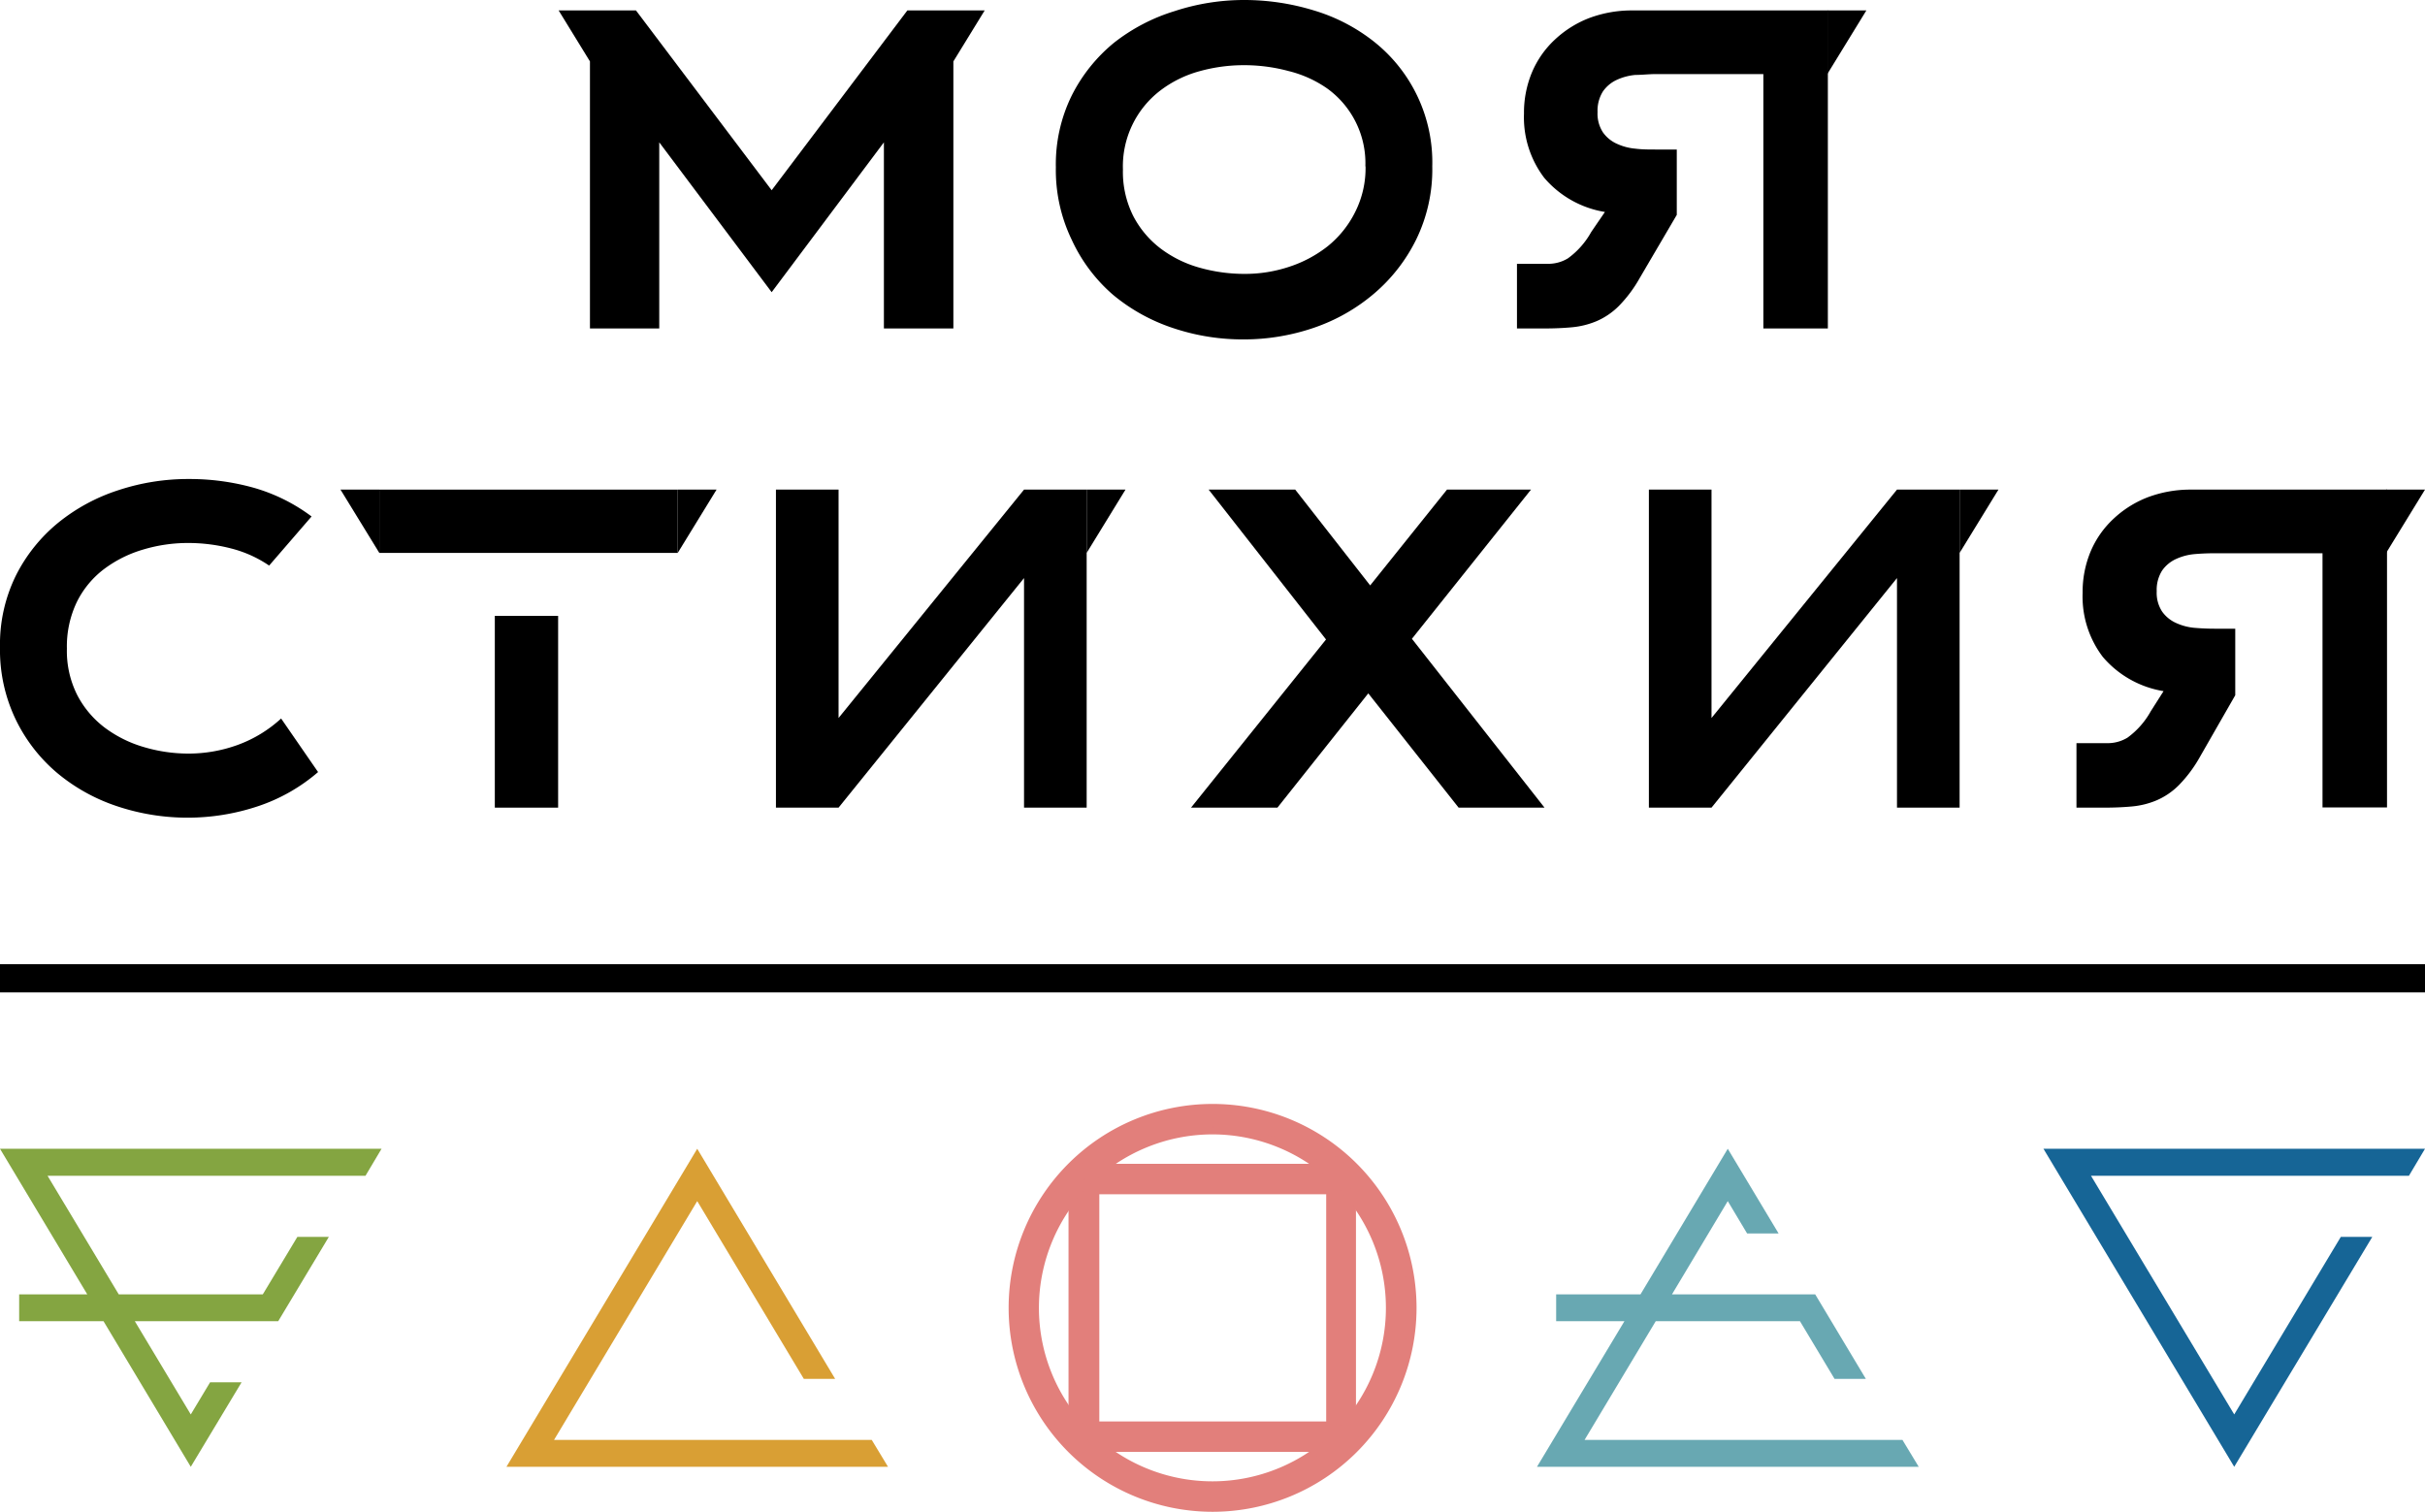
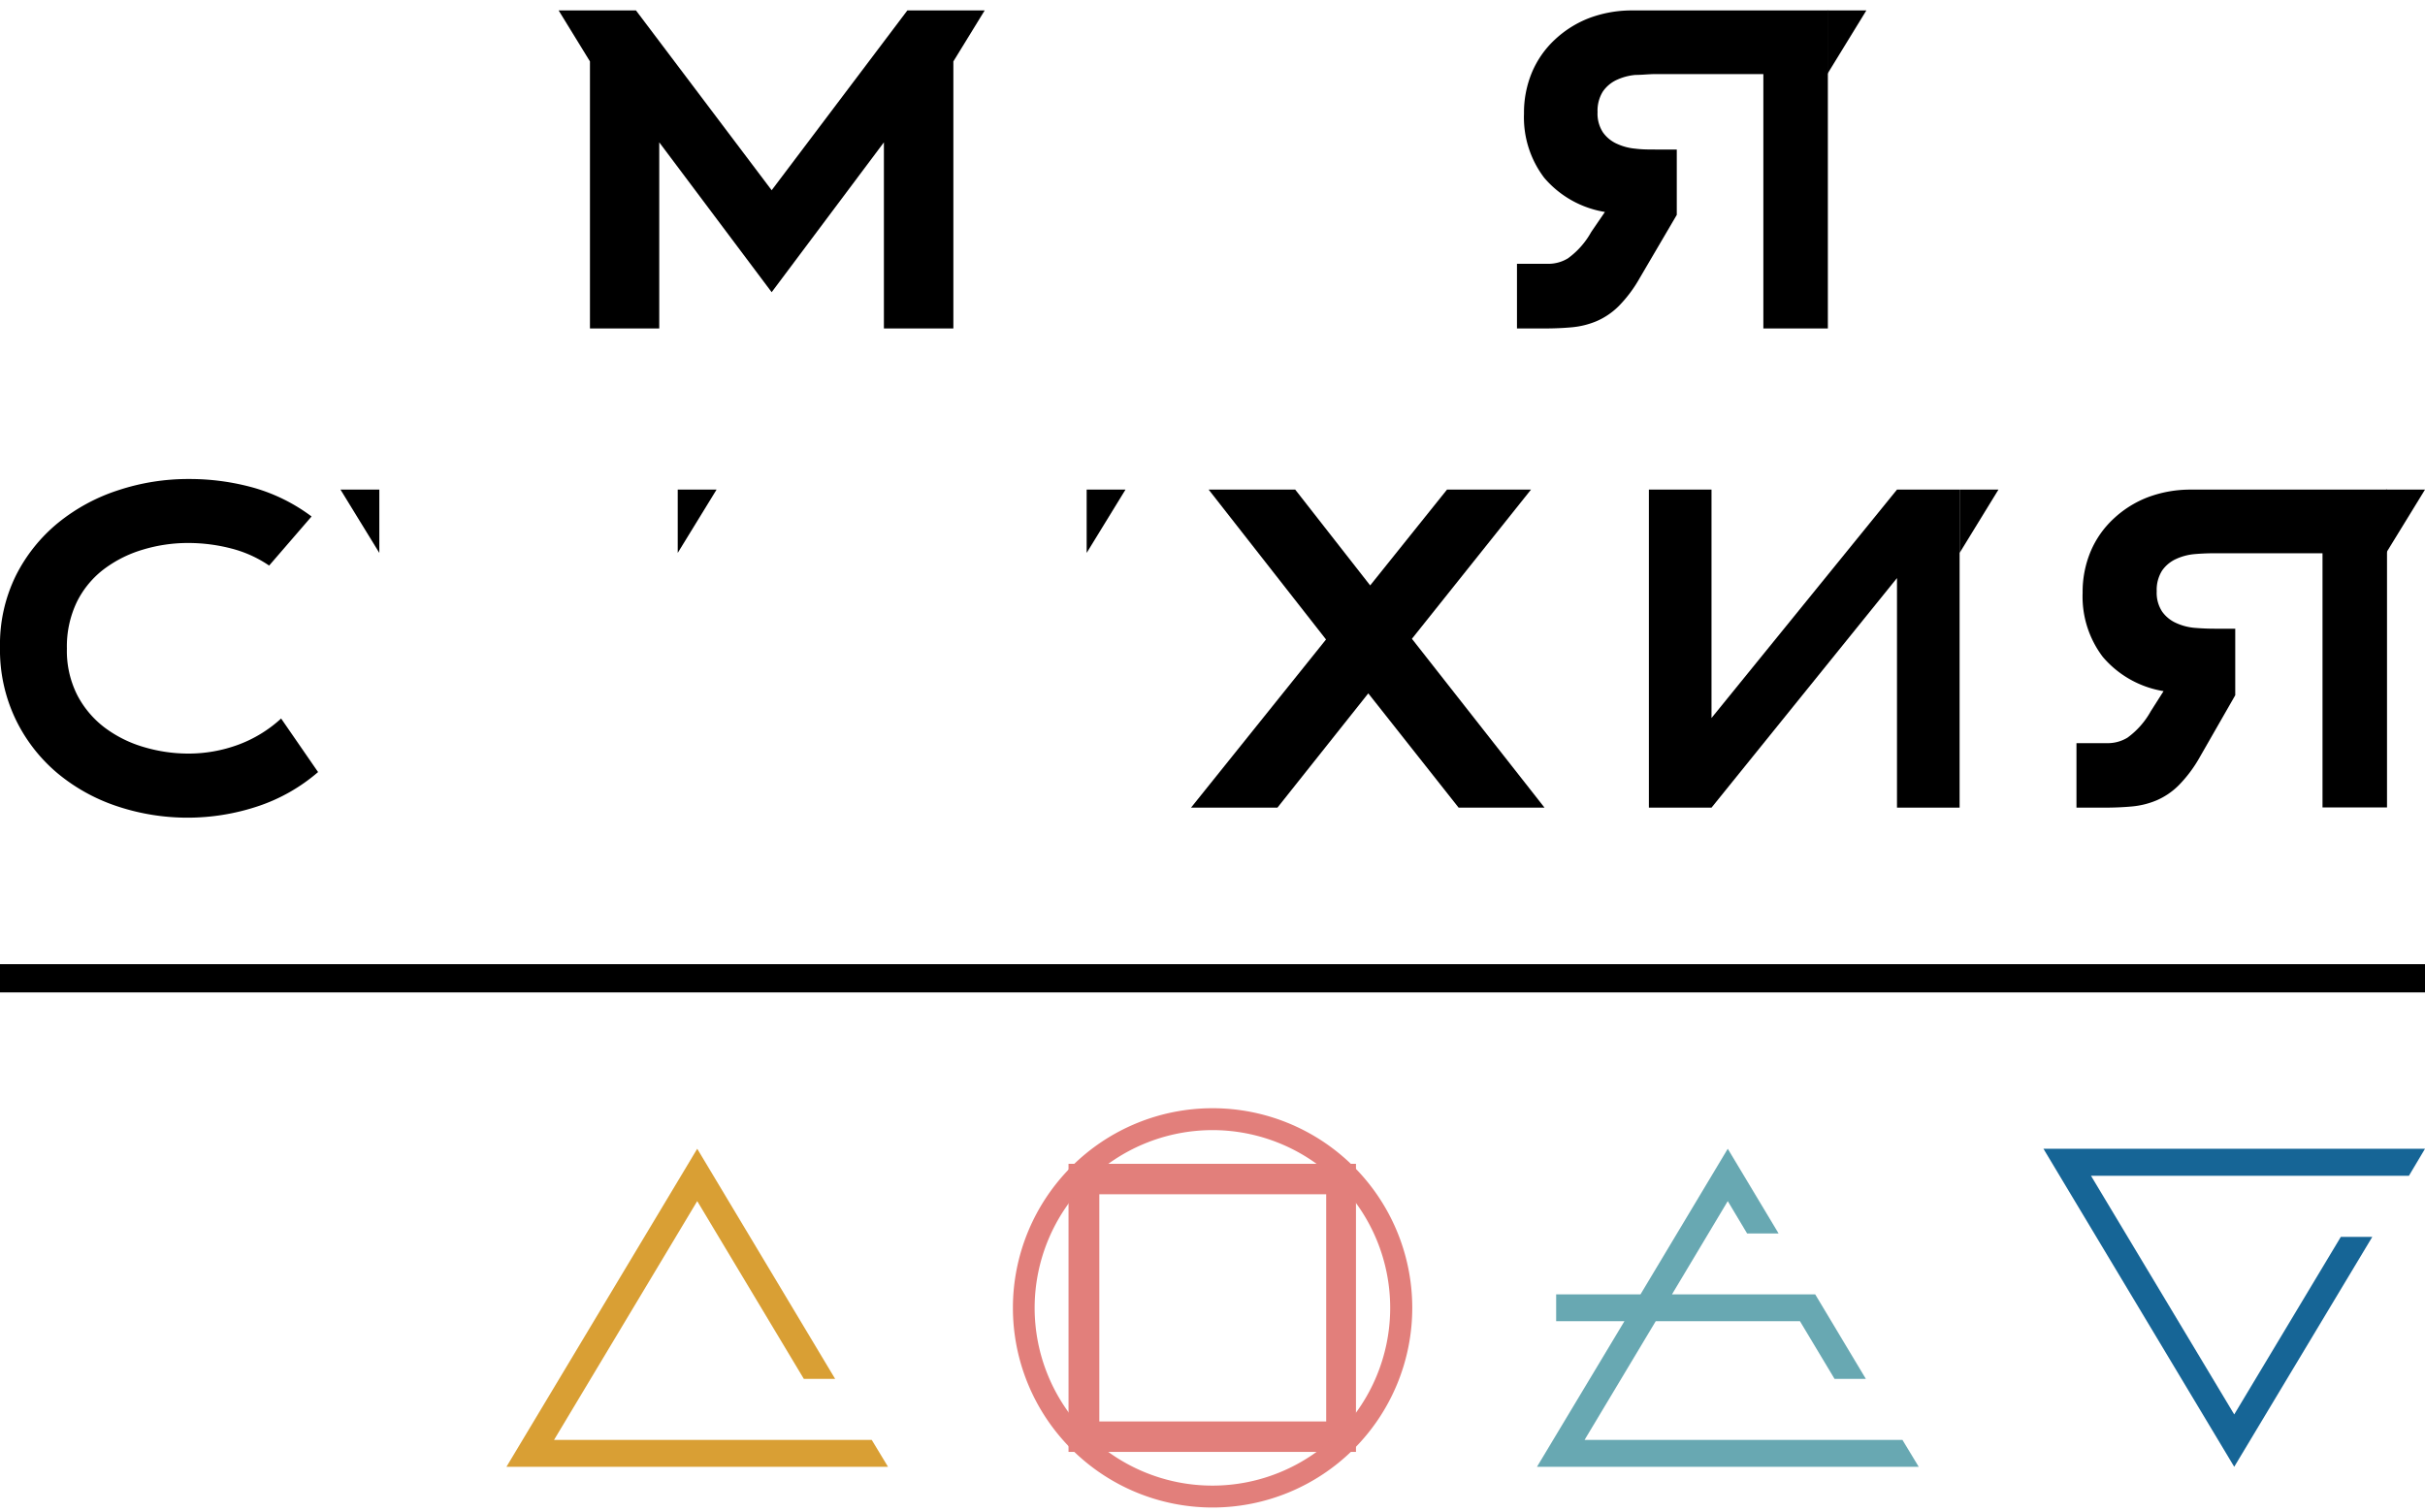
<svg xmlns="http://www.w3.org/2000/svg" viewBox="0 0 141.73 88.37">
  <defs>
    <style>.cls-1{fill:#68a8b2;}.cls-2{fill:#84a541;}.cls-3{fill:#d99f34;}.cls-4{fill:#166596;}.cls-5{fill:#e27f7b;}.cls-6{fill:none;stroke:#e27f7b;stroke-miterlimit:10;stroke-width:0.5px;}</style>
  </defs>
  <title>Ресурс 1</title>
  <g id="Слой_2" data-name="Слой 2">
    <g id="Слой_1-2" data-name="Слой 1">
      <polygon points="55.72 3.59 55.72 19.2 51.66 19.2 51.66 8.32 45.1 17.08 38.53 8.32 38.53 19.2 34.48 19.2 34.48 3.59 32.65 0.61 37.17 0.61 45.1 11.12 53.03 0.61 57.55 0.61 55.72 3.59" />
-       <path d="M83.71,9.72A9.34,9.34,0,0,1,82.77,14a9.88,9.88,0,0,1-2.46,3.16,10.8,10.8,0,0,1-3.52,2,12.65,12.65,0,0,1-4.12.68,12.8,12.8,0,0,1-4.1-.66,10.77,10.77,0,0,1-3.51-1.94A9.5,9.5,0,0,1,62.63,14a9.37,9.37,0,0,1-.92-4.22,9.1,9.1,0,0,1,.93-4.2,9.49,9.49,0,0,1,2.48-3.09A10.87,10.87,0,0,1,68.65.65,13,13,0,0,1,72.71,0a13.87,13.87,0,0,1,4.08.61,10.51,10.51,0,0,1,3.52,1.83,9,9,0,0,1,3.4,7.28m-3.91,0a5.39,5.39,0,0,0-2.22-4.54A6.77,6.77,0,0,0,75.3,4.15a9.94,9.94,0,0,0-2.59-.34,9.68,9.68,0,0,0-2.63.36,6.69,6.69,0,0,0-2.25,1.11,5.58,5.58,0,0,0-2.2,4.63,5.74,5.74,0,0,0,.61,2.73,5.66,5.66,0,0,0,1.61,1.9,6.82,6.82,0,0,0,2.27,1.11,9.61,9.61,0,0,0,2.63.36,8.16,8.16,0,0,0,2.58-.41,7.28,7.28,0,0,0,2.26-1.2,6,6,0,0,0,1.61-2,5.69,5.69,0,0,0,.61-2.67" />
      <path d="M95.44.61a7.08,7.08,0,0,0-2.57.45,6.17,6.17,0,0,0-2,1.26,5.57,5.57,0,0,0-1.33,1.9,6.12,6.12,0,0,0-.47,2.42,5.84,5.84,0,0,0,1.18,3.75,5.91,5.91,0,0,0,3.55,2L93,13.56a4.75,4.75,0,0,1-1.36,1.54,2.2,2.2,0,0,1-1.08.32h-1.9V19.2h1.61q.86,0,1.61-.07a4.86,4.86,0,0,0,1.44-.36,4.2,4.2,0,0,0,1.29-.88,7.75,7.75,0,0,0,1.22-1.63L98,12.56V8.74l-1.22,0c-.41,0-.81,0-1.2-.05a3.26,3.26,0,0,1-1.09-.29,2,2,0,0,1-.81-.67,2,2,0,0,1-.31-1.18,2.11,2.11,0,0,1,.31-1.2,2,2,0,0,1,.81-.68,3.29,3.29,0,0,1,1.09-.29c.4,0,.79-.05,1.2-.05l6.28,0V19.2h3.77V.61Z" />
      <polygon points="106.81 4.31 109.08 0.61 106.81 0.61 106.81 4.31" />
      <path d="M18.59,45.13a10.38,10.38,0,0,1-3.52,2,13,13,0,0,1-8.22,0,10.72,10.72,0,0,1-3.5-1.94A9.49,9.49,0,0,1,.92,42.06,9.38,9.38,0,0,1,0,37.84a9.11,9.11,0,0,1,.93-4.2,9.48,9.48,0,0,1,2.48-3.09,10.88,10.88,0,0,1,3.52-1.9A13,13,0,0,1,11,28a13.94,13.94,0,0,1,3.86.52,10.38,10.38,0,0,1,3.35,1.67l-2.48,2.87a7,7,0,0,0-2.22-1A10,10,0,0,0,11,31.74a9.08,9.08,0,0,0-2.62.38A7.15,7.15,0,0,0,6.1,33.25a5.43,5.43,0,0,0-1.6,1.92,6,6,0,0,0-.59,2.74,5.72,5.72,0,0,0,.61,2.73,5.66,5.66,0,0,0,1.61,1.9,7.16,7.16,0,0,0,2.28,1.13,9.14,9.14,0,0,0,2.6.38,8.41,8.41,0,0,0,2.92-.52A7.59,7.59,0,0,0,16.43,42Z" />
      <polygon points="74.66 47.21 69.61 47.21 77.5 37.38 70.64 28.62 75.7 28.62 80.08 34.22 84.57 28.62 89.48 28.62 82.52 37.34 90.27 47.21 85.25 47.21 79.97 40.53 74.66 47.21" />
-       <path d="M28.92,47.21h3.7V36h-3.7ZM22.17,32.32H39.61v-3.7H22.17Z" />
      <polygon points="22.17 32.32 19.9 28.62 22.17 28.62 22.17 32.32" />
      <polygon points="39.61 32.32 41.88 28.62 39.61 28.62 39.61 32.32" />
-       <polygon points="59.85 28.62 63.51 28.62 63.51 47.21 59.85 47.21 59.85 33.79 49.01 47.21 45.35 47.21 45.35 28.62 49.01 28.62 49.01 41.97 59.85 28.62" />
      <polygon points="63.51 32.32 65.78 28.62 63.51 28.62 63.51 32.32" />
      <polygon points="110.87 28.62 114.53 28.62 114.53 47.21 110.87 47.21 110.87 33.79 100.03 47.21 96.37 47.21 96.37 28.62 100.03 28.62 100.03 41.97 110.87 28.62" />
      <polygon points="114.53 32.32 116.8 28.62 114.53 28.62 114.53 32.32" />
      <path d="M128.09,28.62a7.08,7.08,0,0,0-2.57.45,6.15,6.15,0,0,0-2,1.26,5.56,5.56,0,0,0-1.33,1.9,6.12,6.12,0,0,0-.47,2.42,5.83,5.83,0,0,0,1.18,3.75,5.91,5.91,0,0,0,3.55,2l-.75,1.18a4.76,4.76,0,0,1-1.36,1.54,2.22,2.22,0,0,1-1.08.32h-1.9v3.77H123q.86,0,1.61-.07a4.82,4.82,0,0,0,1.44-.36,4.17,4.17,0,0,0,1.29-.88,7.76,7.76,0,0,0,1.22-1.63l2.08-3.63V36.75l-1.18,0q-.61,0-1.2-.05a3.27,3.27,0,0,1-1.09-.29,2,2,0,0,1-.81-.67,2,2,0,0,1-.31-1.18,2.11,2.11,0,0,1,.31-1.2,2,2,0,0,1,.81-.68,3.3,3.3,0,0,1,1.09-.29q.59-.05,1.2-.05l6.28,0v5.46l0,0v3.95l0,0v5.45h3.77V28.62Z" />
      <polygon points="139.46 32.32 141.73 28.62 139.46 28.62 139.46 32.32" />
      <polygon class="cls-1" points="112.14 85.74 111.19 84.17 109.36 84.17 102.08 84.17 92.61 84.17 96.77 77.23 105.2 77.23 107.22 80.6 109.05 80.6 106.09 75.66 104.25 75.66 101.32 75.66 97.72 75.66 100.98 70.21 102.11 72.1 103.95 72.1 100.98 67.15 95.88 75.66 90.95 75.66 90.95 77.23 94.94 77.23 89.83 85.74 112.14 85.74" />
-       <polygon class="cls-2" points="0 67.15 5.1 75.66 1.12 75.66 1.12 77.23 6.05 77.23 11.15 85.74 14.12 80.8 12.28 80.8 11.15 82.68 7.88 77.23 11.49 77.23 14.42 77.23 16.26 77.23 19.22 72.3 17.38 72.3 15.36 75.66 6.94 75.66 2.78 68.73 12.25 68.73 19.52 68.73 21.36 68.73 22.3 67.15 0 67.15" />
      <polygon class="cls-3" points="50.95 84.17 49.12 84.17 41.85 84.17 32.38 84.17 40.75 70.21 46.98 80.6 48.81 80.6 40.75 67.15 29.6 85.74 51.9 85.74 50.95 84.17" />
      <polygon class="cls-4" points="119.43 67.15 130.58 85.74 138.65 72.3 136.81 72.3 130.58 82.68 122.21 68.73 131.68 68.73 138.95 68.73 140.79 68.73 141.73 67.15 119.43 67.15" />
      <rect y="56.36" width="141.73" height="1.65" />
      <path class="cls-5" d="M77.76,83.34H64V69.56H77.76ZM79,68.28H62.7V84.62H79Z" />
      <path class="cls-6" d="M77.76,83.34H64V69.56H77.76ZM79,68.28H62.7V84.62H79Z" />
      <path class="cls-5" d="M70.87,66.06A10.39,10.39,0,1,1,60.47,76.45,10.4,10.4,0,0,1,70.87,66.06m0-1.28A11.67,11.67,0,1,0,82.54,76.45,11.67,11.67,0,0,0,70.87,64.78" />
-       <path class="cls-6" d="M70.87,66.06A10.39,10.39,0,1,1,60.47,76.45,10.4,10.4,0,0,1,70.87,66.06m0-1.28A11.67,11.67,0,1,0,82.54,76.45,11.67,11.67,0,0,0,70.87,64.78Z" />
    </g>
  </g>
</svg>